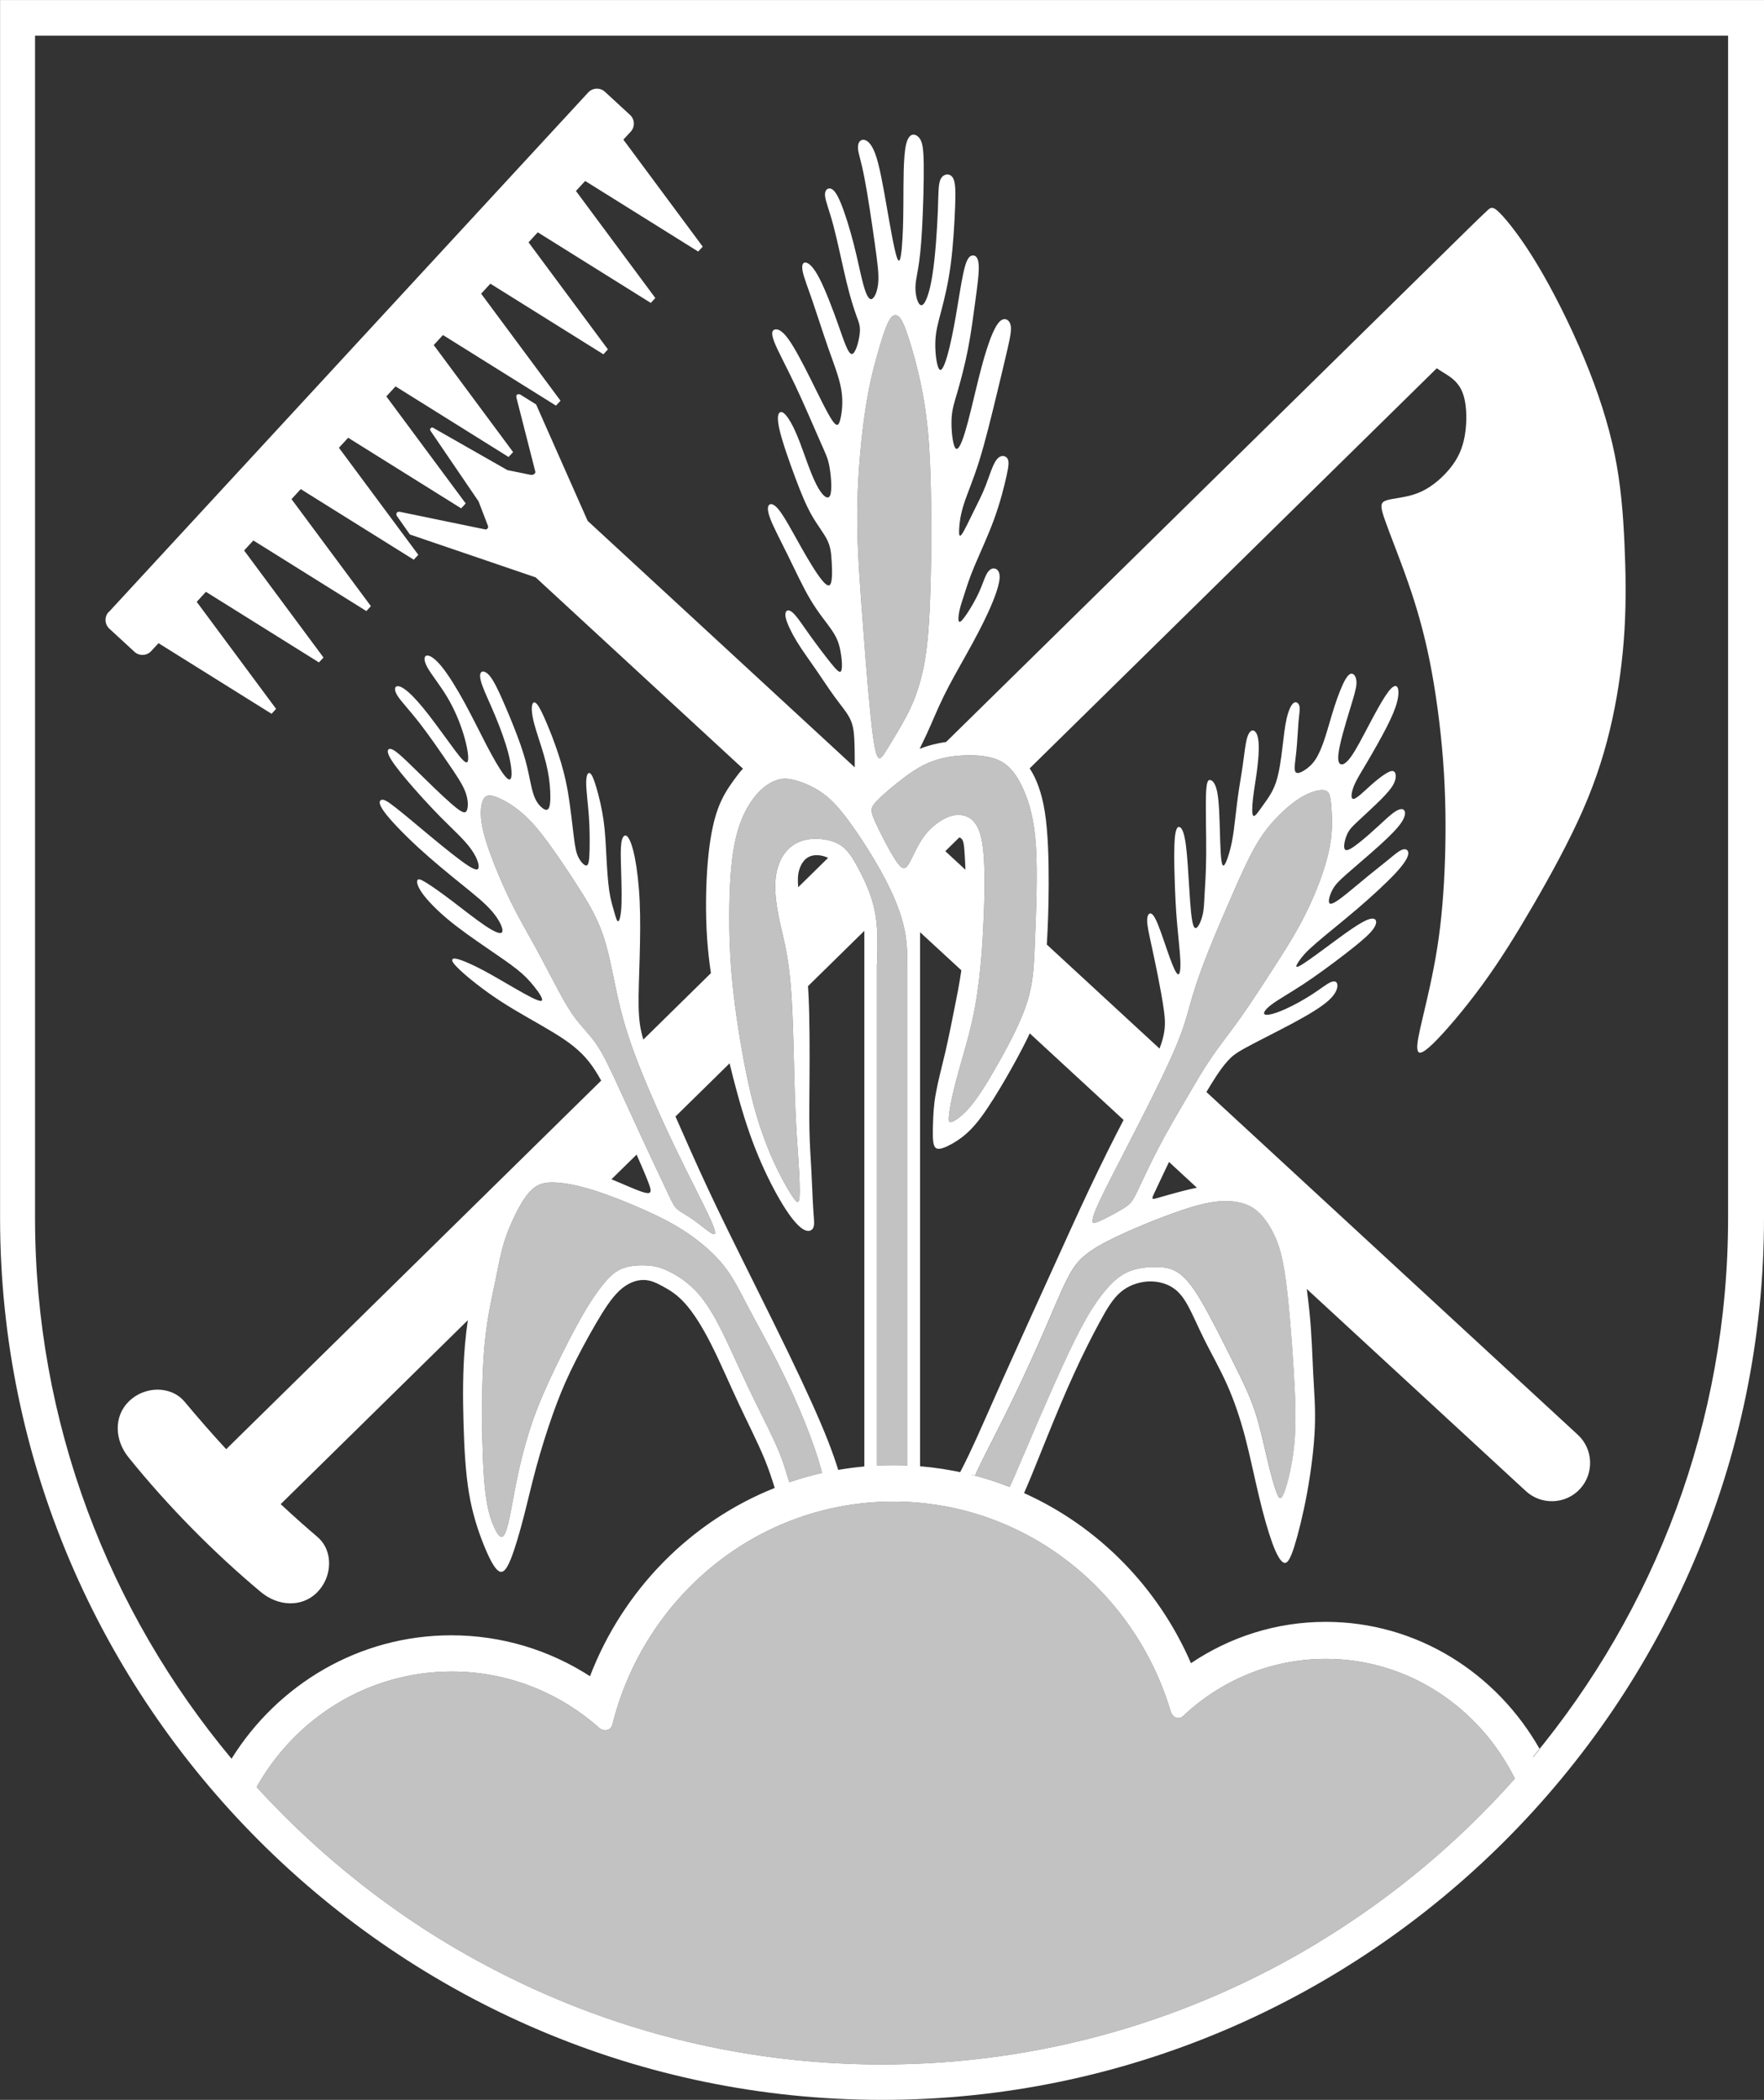
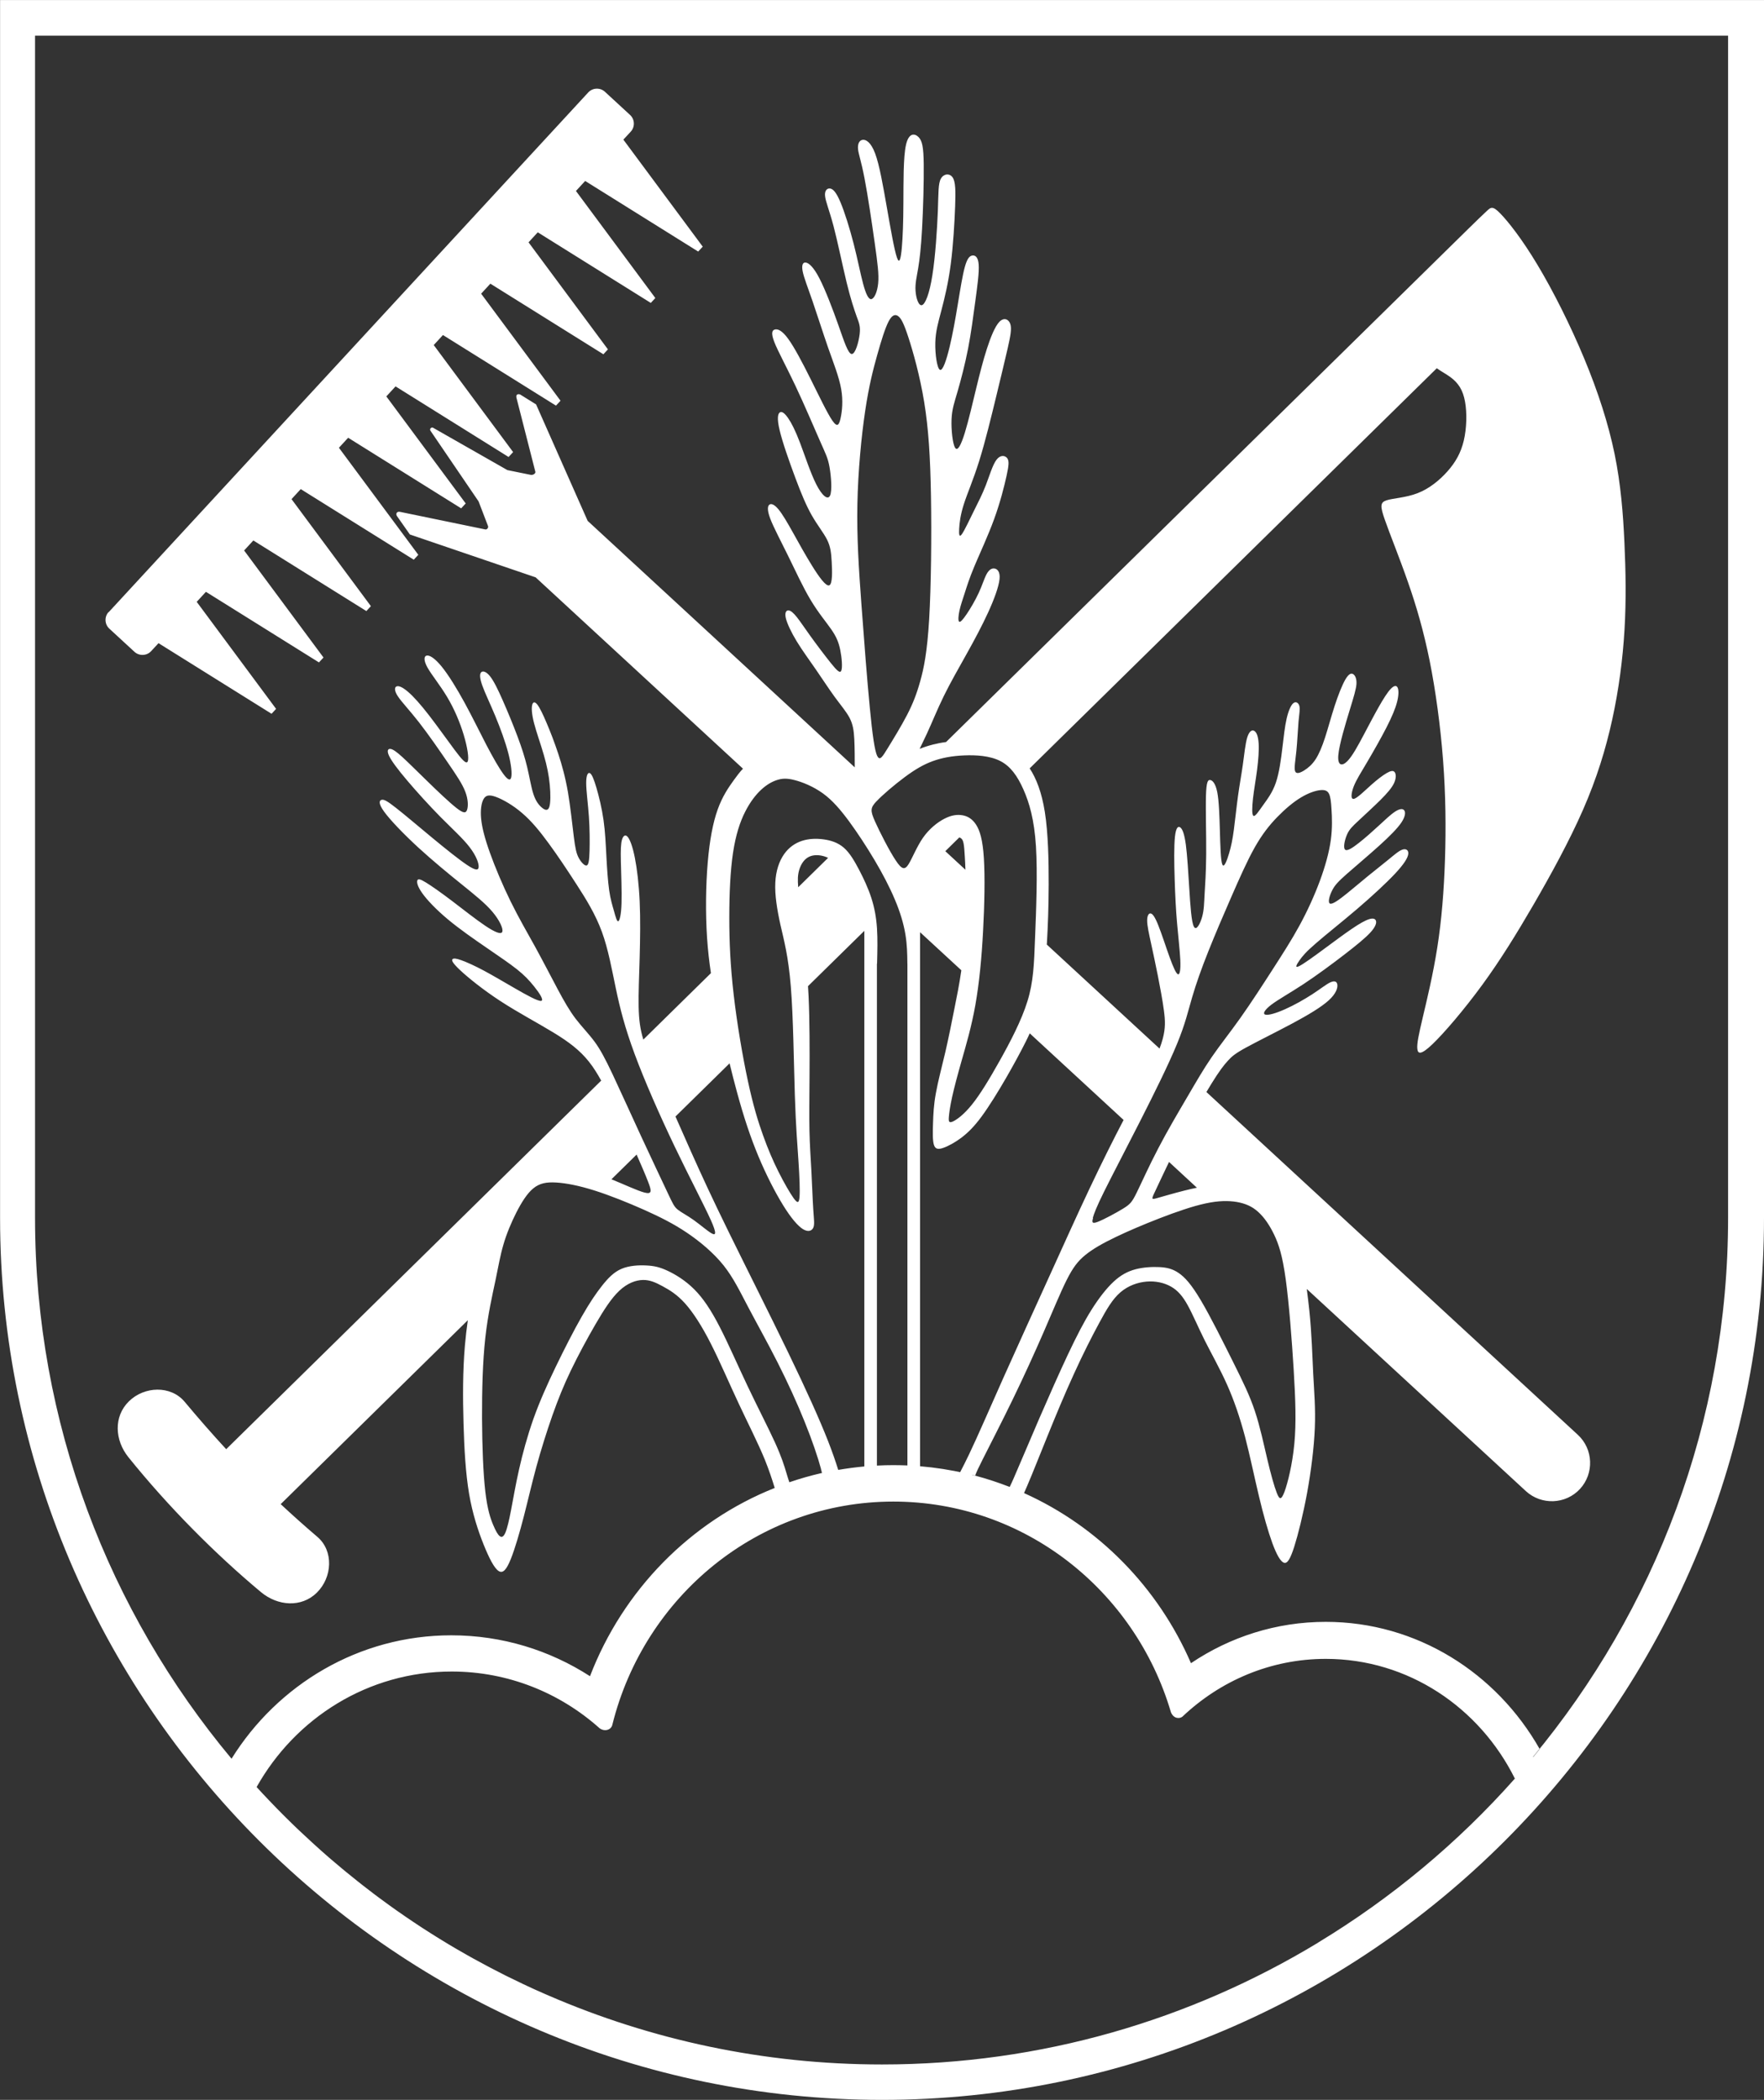
<svg xmlns="http://www.w3.org/2000/svg" xml:space="preserve" width="74.6mm" height="88.8mm" style="shape-rendering:geometricPrecision; text-rendering:geometricPrecision; image-rendering:optimizeQuality; fill-rule:evenodd; clip-rule:evenodd" viewBox="0 0 24.113 28.702">
  <rect x="0" y="0" width="24.113" height="28.702" fill="#333333" stroke="none" />
  <defs>
    <style type="text/css">
   
    .fil0 {fill:white}
    .fil1 {fill:white;fill-opacity:0.702}
   
  </style>
  </defs>
  <g id="Ebene_x0020_1">
    <path class="fil0" d="M-0 0l24.113 0 0 16.646c0,6.631 -5.425,12.056 -12.056,12.056l0 0c-6.631,0 -12.056,-5.425 -12.056,-12.056l0 -16.646zm11.991 10.333c-0.034,-0.072 -0.065,-0.28 -0.101,-0.659 -0.037,-0.379 -0.079,-0.927 -0.115,-1.416 -0.036,-0.488 -0.064,-0.916 -0.055,-1.368 0.009,-0.453 0.055,-0.93 0.107,-1.277 0.052,-0.347 0.109,-0.565 0.164,-0.761 0.055,-0.196 0.109,-0.371 0.157,-0.461 0.048,-0.091 0.091,-0.098 0.13,-0.07 0.039,0.029 0.075,0.093 0.139,0.289 0.064,0.196 0.157,0.524 0.216,0.884 0.059,0.36 0.084,0.752 0.093,1.292 0.009,0.54 0.002,1.228 -0.025,1.68 -0.027,0.453 -0.073,0.67 -0.122,0.845 -0.049,0.175 -0.101,0.309 -0.181,0.463 -0.08,0.154 -0.187,0.328 -0.26,0.447 -0.073,0.119 -0.111,0.184 -0.145,0.113zm8.717 13.976l-0.001 0.002c-0.777,0.876 -1.685,1.633 -2.691,2.242l0 0.001c-1.743,1.055 -3.783,1.664 -5.959,1.664l-6.46447e-005 0c-1.616,0 -3.158,-0.336 -4.558,-0.942l0 -0 -0.062 -0.027 -0.016 -0.007c-0.069,-0.03 -0.138,-0.061 -0.206,-0.093 -0.023,-0.011 -0.047,-0.022 -0.07,-0.033l-6.46447e-005 -3.23224e-005c-0.064,-0.03 -0.129,-0.062 -0.192,-0.093l-0.047 -0.023c-0.067,-0.034 -0.134,-0.068 -0.2,-0.103l-0.062 -0.033c-0.057,-0.031 -0.115,-0.062 -0.172,-0.093 -0.029,-0.016 -0.058,-0.032 -0.086,-0.048 -0.049,-0.028 -0.099,-0.056 -0.148,-0.085 -0.033,-0.02 -0.066,-0.039 -0.1,-0.059 -0.044,-0.027 -0.089,-0.054 -0.133,-0.081 -0.036,-0.022 -0.071,-0.044 -0.107,-0.067 -0.042,-0.026 -0.083,-0.053 -0.125,-0.08 -0.04,-0.026 -0.081,-0.053 -0.121,-0.08 -0.034,-0.023 -0.068,-0.046 -0.102,-0.069 -0.046,-0.031 -0.092,-0.063 -0.137,-0.095 -0.029,-0.021 -0.059,-0.042 -0.088,-0.063 -0.046,-0.033 -0.092,-0.067 -0.137,-0.1 -0.027,-0.02 -0.053,-0.04 -0.08,-0.06 -0.05,-0.038 -0.099,-0.076 -0.148,-0.114 -0.024,-0.018 -0.047,-0.037 -0.071,-0.056 -0.052,-0.042 -0.104,-0.083 -0.156,-0.126l-0.052 -0.043c-0.053,-0.044 -0.106,-0.089 -0.159,-0.134l-0.054 -0.047c-0.053,-0.046 -0.106,-0.093 -0.158,-0.141l-0.041 -0.037c-0.057,-0.052 -0.113,-0.104 -0.169,-0.157l-0.037 -0.035c-0.054,-0.052 -0.108,-0.104 -0.161,-0.157l-0.034 -0.034c-0.055,-0.055 -0.11,-0.111 -0.164,-0.168l-0.028 -0.029c-0.057,-0.059 -0.112,-0.119 -0.168,-0.18l-0 -0c0.53,-0.944 1.525,-1.579 2.667,-1.579 0.774,0 1.482,0.293 2.022,0.776 0.07,0.05 0.161,0.023 0.175,-0.054 0.437,-1.751 1.99,-3.045 3.84,-3.045 1.79,0 3.303,1.213 3.794,2.879 0.037,0.092 0.12,0.091 0.157,0.061 0.517,-0.49 1.205,-0.79 1.96,-0.79 1.126,0 2.102,0.665 2.585,1.637zm-9.484 -4.227c-0.043,-0.16 -0.121,-0.392 -0.225,-0.649 -0.103,-0.257 -0.232,-0.538 -0.369,-0.809 -0.137,-0.271 -0.283,-0.531 -0.4,-0.753 -0.117,-0.222 -0.204,-0.405 -0.339,-0.575 -0.135,-0.169 -0.319,-0.324 -0.503,-0.448 -0.184,-0.124 -0.37,-0.216 -0.586,-0.313 -0.216,-0.096 -0.464,-0.196 -0.676,-0.263 -0.212,-0.067 -0.388,-0.101 -0.523,-0.109 -0.135,-0.008 -0.227,0.01 -0.312,0.079 -0.085,0.069 -0.161,0.191 -0.232,0.329 -0.07,0.138 -0.135,0.293 -0.178,0.442 -0.044,0.149 -0.067,0.291 -0.109,0.491 -0.042,0.2 -0.102,0.456 -0.138,0.78 -0.036,0.324 -0.046,0.716 -0.045,1.099 0.002,0.383 0.016,0.757 0.045,1.005 0.029,0.248 0.071,0.369 0.107,0.454 0.036,0.086 0.064,0.135 0.091,0.155 0.027,0.02 0.052,0.009 0.077,-0.05 0.025,-0.059 0.05,-0.166 0.078,-0.313 0.028,-0.147 0.06,-0.335 0.108,-0.549 0.048,-0.214 0.113,-0.454 0.196,-0.69 0.084,-0.236 0.187,-0.467 0.305,-0.712 0.118,-0.244 0.249,-0.501 0.358,-0.691 0.109,-0.191 0.194,-0.315 0.276,-0.419 0.082,-0.103 0.16,-0.185 0.265,-0.23 0.105,-0.045 0.237,-0.052 0.342,-0.046 0.105,0.005 0.184,0.023 0.29,0.073 0.107,0.05 0.242,0.132 0.363,0.253 0.121,0.121 0.228,0.281 0.346,0.51 0.118,0.228 0.246,0.524 0.383,0.812 0.137,0.289 0.283,0.57 0.374,0.77 0.091,0.2 0.127,0.317 0.16,0.429 0.012,0.04 0.024,0.079 0.037,0.116 0.145,-0.05 0.294,-0.092 0.446,-0.127 -0.004,-0.017 -0.009,-0.035 -0.014,-0.054zm-1.511 -3.413c-0.09,-0.2 -0.29,-0.579 -0.493,-1.003 -0.203,-0.424 -0.41,-0.895 -0.545,-1.26 -0.135,-0.365 -0.2,-0.625 -0.256,-0.892 -0.056,-0.266 -0.104,-0.539 -0.192,-0.779 -0.088,-0.24 -0.216,-0.446 -0.346,-0.647 -0.129,-0.2 -0.259,-0.395 -0.381,-0.561 -0.122,-0.167 -0.236,-0.306 -0.363,-0.414 -0.126,-0.109 -0.265,-0.187 -0.358,-0.221 -0.093,-0.034 -0.139,-0.023 -0.169,0.03 -0.03,0.053 -0.045,0.15 -0.033,0.27 0.012,0.12 0.049,0.265 0.119,0.461 0.07,0.196 0.174,0.444 0.284,0.668 0.11,0.224 0.227,0.424 0.339,0.627 0.111,0.203 0.217,0.409 0.305,0.574 0.088,0.165 0.16,0.29 0.243,0.4 0.084,0.11 0.18,0.207 0.26,0.315 0.08,0.109 0.144,0.23 0.248,0.449 0.103,0.219 0.246,0.536 0.387,0.841 0.141,0.305 0.28,0.597 0.358,0.763 0.078,0.166 0.096,0.205 0.145,0.244 0.049,0.039 0.128,0.078 0.216,0.141 0.089,0.063 0.187,0.149 0.245,0.182 0.058,0.033 0.077,0.011 -0.013,-0.189zm2.69 -3.518c-0.001,-0.109 -0.003,-0.239 -0.027,-0.382 -0.024,-0.143 -0.07,-0.3 -0.143,-0.472 -0.072,-0.172 -0.17,-0.359 -0.28,-0.544 -0.11,-0.185 -0.231,-0.369 -0.346,-0.526 -0.116,-0.157 -0.226,-0.287 -0.357,-0.382 -0.131,-0.095 -0.282,-0.156 -0.39,-0.183 -0.108,-0.028 -0.172,-0.022 -0.24,-3.23224e-005 -0.068,0.022 -0.139,0.062 -0.214,0.131 -0.075,0.069 -0.153,0.169 -0.222,0.306 -0.069,0.137 -0.127,0.312 -0.164,0.557 -0.037,0.245 -0.051,0.56 -0.051,0.886 3.23224e-005,0.325 0.014,0.66 0.06,1.053 0.045,0.393 0.122,0.844 0.194,1.179 0.072,0.336 0.14,0.557 0.208,0.746 0.068,0.189 0.135,0.346 0.21,0.495 0.075,0.15 0.157,0.292 0.208,0.363 0.052,0.071 0.073,0.071 0.08,-0.018 0.007,-0.089 0,-0.267 -0.014,-0.483 -0.014,-0.216 -0.036,-0.469 -0.05,-0.908 -0.014,-0.439 -0.021,-1.065 -0.055,-1.485 -0.034,-0.421 -0.095,-0.636 -0.142,-0.844 -0.046,-0.208 -0.078,-0.407 -0.07,-0.573 0.007,-0.166 0.054,-0.298 0.12,-0.392 0.066,-0.094 0.151,-0.151 0.244,-0.182 0.093,-0.03 0.192,-0.034 0.292,-0.021 0.099,0.013 0.198,0.043 0.28,0.114 0.082,0.071 0.147,0.184 0.21,0.304 0.063,0.12 0.123,0.249 0.166,0.381 0.043,0.132 0.068,0.267 0.078,0.418 0.01,0.15 0.005,0.316 0.002,0.446l-0.001 0.036 -0.002 0 0 6.861c0.075,-0.004 0.15,-0.006 0.225,-0.006 0.064,0 0.128,0.002 0.192,0.004l0 -6.859 -0.001 0 -0 -0.021zm-0.423 -2.197c0.083,-0.089 0.248,-0.229 0.388,-0.333 0.14,-0.104 0.256,-0.172 0.383,-0.218 0.127,-0.046 0.264,-0.071 0.427,-0.078 0.163,-0.007 0.352,0.004 0.494,0.076 0.142,0.072 0.236,0.206 0.317,0.388 0.081,0.182 0.149,0.412 0.172,0.779 0.023,0.368 0.003,0.874 -0.012,1.244 -0.014,0.371 -0.022,0.606 -0.104,0.872 -0.082,0.266 -0.239,0.564 -0.381,0.817 -0.142,0.253 -0.268,0.461 -0.38,0.599 -0.111,0.138 -0.208,0.206 -0.259,0.229 -0.052,0.023 -0.059,0.002 -0.055,-0.057 0.004,-0.059 0.018,-0.155 0.046,-0.283 0.029,-0.128 0.071,-0.289 0.13,-0.495 0.059,-0.207 0.134,-0.46 0.187,-0.759 0.053,-0.299 0.086,-0.645 0.105,-1.008 0.02,-0.363 0.027,-0.745 0.011,-0.998 -0.016,-0.253 -0.055,-0.378 -0.107,-0.458 -0.052,-0.08 -0.116,-0.116 -0.187,-0.128 -0.071,-0.012 -0.15,-0.002 -0.245,0.047 -0.095,0.049 -0.206,0.136 -0.293,0.26 -0.086,0.124 -0.148,0.284 -0.198,0.363 -0.05,0.079 -0.09,0.076 -0.175,-0.053 -0.086,-0.129 -0.217,-0.385 -0.283,-0.532 -0.065,-0.147 -0.065,-0.185 0.018,-0.274zm2.958 5.693c0.016,-0.056 0.046,-0.141 0.156,-0.363 0.11,-0.222 0.299,-0.582 0.491,-0.96 0.192,-0.378 0.388,-0.773 0.504,-1.055 0.116,-0.281 0.151,-0.449 0.207,-0.638 0.055,-0.189 0.13,-0.399 0.223,-0.632 0.093,-0.233 0.203,-0.49 0.312,-0.739 0.109,-0.249 0.216,-0.492 0.319,-0.675 0.103,-0.183 0.203,-0.308 0.31,-0.418 0.107,-0.11 0.221,-0.206 0.325,-0.268 0.103,-0.062 0.196,-0.092 0.26,-0.099 0.064,-0.007 0.1,0.007 0.121,0.048 0.021,0.041 0.029,0.109 0.035,0.216 0.007,0.107 0.013,0.253 -0.01,0.42 -0.023,0.167 -0.075,0.354 -0.148,0.553 -0.074,0.2 -0.17,0.412 -0.279,0.612 -0.109,0.2 -0.231,0.389 -0.37,0.605 -0.139,0.216 -0.296,0.458 -0.44,0.661 -0.144,0.203 -0.276,0.367 -0.39,0.533 -0.114,0.166 -0.21,0.333 -0.333,0.543 -0.123,0.21 -0.273,0.463 -0.399,0.706 -0.127,0.242 -0.23,0.474 -0.294,0.604 -0.064,0.13 -0.089,0.159 -0.185,0.218 -0.096,0.059 -0.263,0.149 -0.346,0.181 -0.083,0.032 -0.082,0.005 -0.066,-0.051zm6.022 7.367l0 3.23224e-005c0.029,-0.035 0.058,-0.071 0.087,-0.107 -0.59,-1.041 -1.679,-1.739 -2.925,-1.739 -0.679,0 -1.312,0.208 -1.842,0.565 -0.449,-1.036 -1.266,-1.869 -2.282,-2.325 0.014,-0.032 0.029,-0.066 0.044,-0.101 0.077,-0.179 0.167,-0.411 0.277,-0.68 0.109,-0.269 0.236,-0.576 0.361,-0.848 0.124,-0.273 0.245,-0.511 0.347,-0.699 0.101,-0.188 0.182,-0.325 0.288,-0.416 0.106,-0.091 0.236,-0.137 0.359,-0.147 0.123,-0.01 0.24,0.016 0.332,0.068 0.092,0.052 0.16,0.13 0.229,0.255 0.069,0.125 0.141,0.296 0.233,0.481 0.093,0.185 0.207,0.385 0.304,0.602 0.097,0.217 0.177,0.452 0.247,0.715 0.069,0.263 0.128,0.554 0.19,0.812 0.061,0.258 0.126,0.485 0.184,0.644 0.059,0.159 0.112,0.252 0.159,0.266 0.046,0.014 0.085,-0.05 0.139,-0.217 0.053,-0.167 0.121,-0.438 0.176,-0.735 0.054,-0.297 0.095,-0.619 0.106,-0.89 0.011,-0.271 -0.009,-0.49 -0.022,-0.741 -0.013,-0.251 -0.019,-0.533 -0.053,-0.864 -0.01,-0.096 -0.022,-0.195 -0.035,-0.295l2.995 2.763c0.212,0.195 0.545,0.182 0.74,-0.03l3.23224e-005 0c0.195,-0.212 0.182,-0.545 -0.03,-0.74l-5.077 -4.685c0.024,-0.04 0.046,-0.077 0.067,-0.111 0.111,-0.18 0.172,-0.257 0.226,-0.316 0.053,-0.059 0.099,-0.099 0.251,-0.182 0.152,-0.083 0.409,-0.21 0.628,-0.327 0.219,-0.117 0.399,-0.225 0.5,-0.317 0.101,-0.092 0.123,-0.168 0.118,-0.213 -0.005,-0.045 -0.037,-0.059 -0.094,-0.034 -0.056,0.025 -0.137,0.091 -0.248,0.163 -0.111,0.072 -0.252,0.152 -0.375,0.206 -0.123,0.055 -0.229,0.085 -0.268,0.073 -0.039,-0.012 -0.01,-0.065 0.083,-0.136 0.093,-0.07 0.251,-0.158 0.436,-0.279 0.185,-0.122 0.396,-0.278 0.562,-0.406 0.166,-0.128 0.286,-0.226 0.354,-0.3 0.068,-0.074 0.085,-0.124 0.079,-0.155 -0.006,-0.032 -0.035,-0.046 -0.09,-0.03 -0.055,0.016 -0.137,0.062 -0.242,0.134 -0.105,0.071 -0.233,0.167 -0.373,0.27 -0.139,0.103 -0.29,0.213 -0.35,0.241 -0.061,0.029 -0.031,-0.024 0.008,-0.08 0.039,-0.056 0.088,-0.116 0.224,-0.233 0.135,-0.118 0.357,-0.293 0.564,-0.47 0.207,-0.177 0.399,-0.355 0.521,-0.485 0.121,-0.13 0.171,-0.212 0.178,-0.265 0.007,-0.053 -0.029,-0.078 -0.078,-0.062 -0.05,0.016 -0.114,0.073 -0.195,0.139 -0.08,0.066 -0.177,0.141 -0.275,0.221 -0.098,0.08 -0.197,0.165 -0.294,0.243 -0.097,0.078 -0.191,0.148 -0.226,0.136 -0.035,-0.012 -0.01,-0.106 0.027,-0.179 0.036,-0.073 0.085,-0.124 0.2,-0.226 0.116,-0.102 0.299,-0.256 0.444,-0.387 0.144,-0.13 0.249,-0.236 0.304,-0.318 0.054,-0.082 0.058,-0.139 0.038,-0.165 -0.02,-0.027 -0.062,-0.023 -0.123,0.016 -0.061,0.039 -0.139,0.114 -0.226,0.194 -0.087,0.08 -0.183,0.166 -0.27,0.234 -0.086,0.068 -0.163,0.119 -0.19,0.092 -0.027,-0.027 -0.005,-0.131 0.026,-0.203 0.031,-0.072 0.071,-0.111 0.154,-0.188 0.082,-0.077 0.207,-0.191 0.302,-0.285 0.094,-0.094 0.159,-0.169 0.189,-0.235 0.03,-0.066 0.027,-0.123 0.007,-0.148 -0.02,-0.025 -0.055,-0.018 -0.11,0.014 -0.055,0.032 -0.13,0.089 -0.217,0.167 -0.087,0.078 -0.187,0.178 -0.232,0.185 -0.045,0.007 -0.035,-0.08 0,-0.171 0.036,-0.091 0.097,-0.186 0.181,-0.328 0.084,-0.142 0.191,-0.33 0.267,-0.478 0.076,-0.149 0.121,-0.258 0.144,-0.347 0.023,-0.09 0.024,-0.159 0.009,-0.194 -0.015,-0.035 -0.047,-0.035 -0.093,0.012 -0.046,0.047 -0.105,0.141 -0.169,0.254 -0.064,0.113 -0.133,0.246 -0.207,0.385 -0.074,0.139 -0.152,0.285 -0.222,0.354 -0.07,0.069 -0.133,0.061 -0.121,-0.084 0.012,-0.145 0.098,-0.428 0.156,-0.618 0.058,-0.189 0.087,-0.285 0.092,-0.356 0.004,-0.071 -0.017,-0.117 -0.045,-0.134 -0.028,-0.017 -0.061,-0.004 -0.106,0.072 -0.045,0.077 -0.1,0.217 -0.148,0.365 -0.048,0.148 -0.089,0.303 -0.13,0.429 -0.041,0.126 -0.082,0.224 -0.129,0.297 -0.047,0.072 -0.101,0.118 -0.155,0.152 -0.054,0.034 -0.108,0.055 -0.125,0.013 -0.017,-0.042 0.004,-0.148 0.017,-0.28 0.013,-0.132 0.02,-0.29 0.029,-0.399 0.01,-0.109 0.023,-0.17 0.012,-0.213 -0.011,-0.043 -0.047,-0.068 -0.082,-0.04 -0.035,0.028 -0.069,0.109 -0.093,0.214 -0.024,0.105 -0.038,0.235 -0.057,0.393 -0.019,0.158 -0.043,0.344 -0.09,0.481 -0.047,0.137 -0.116,0.225 -0.175,0.308 -0.059,0.082 -0.108,0.159 -0.131,0.145 -0.023,-0.014 -0.02,-0.119 -0.006,-0.241 0.014,-0.121 0.039,-0.258 0.056,-0.392 0.017,-0.134 0.027,-0.264 0.021,-0.357 -0.006,-0.094 -0.027,-0.151 -0.058,-0.17 -0.03,-0.02 -0.069,-0.002 -0.097,0.085 -0.027,0.086 -0.042,0.242 -0.062,0.382 -0.02,0.141 -0.044,0.267 -0.065,0.42 -0.021,0.152 -0.039,0.33 -0.057,0.464 -0.018,0.134 -0.036,0.223 -0.065,0.321 -0.029,0.098 -0.069,0.205 -0.092,0.154 -0.023,-0.051 -0.028,-0.259 -0.034,-0.464 -0.006,-0.205 -0.012,-0.406 -0.036,-0.527 -0.024,-0.12 -0.065,-0.16 -0.096,-0.165 -0.031,-0.005 -0.053,0.023 -0.058,0.214 -0.006,0.191 0.005,0.543 0.003,0.802 -0.002,0.258 -0.015,0.422 -0.022,0.547 -0.007,0.125 -0.007,0.21 -0.033,0.305 -0.026,0.095 -0.079,0.199 -0.113,0.137 -0.034,-0.062 -0.049,-0.291 -0.063,-0.519 -0.014,-0.228 -0.028,-0.455 -0.047,-0.601 -0.02,-0.146 -0.045,-0.211 -0.074,-0.235 -0.029,-0.024 -0.061,-0.006 -0.075,0.123 -0.014,0.128 -0.011,0.367 -0.004,0.584 0.007,0.217 0.016,0.413 0.033,0.602 0.016,0.189 0.038,0.371 0.044,0.499 0.006,0.128 -0.005,0.203 -0.03,0.198 -0.025,-0.005 -0.064,-0.091 -0.114,-0.228 -0.05,-0.137 -0.11,-0.326 -0.157,-0.442 -0.046,-0.116 -0.078,-0.159 -0.105,-0.162 -0.027,-0.004 -0.048,0.032 -0.047,0.102 0.001,0.07 0.025,0.176 0.053,0.306 0.028,0.13 0.062,0.285 0.094,0.448 0.032,0.163 0.064,0.334 0.082,0.471 0.018,0.137 0.023,0.239 -0.016,0.386 -0.011,0.042 -0.026,0.087 -0.044,0.134l-1.541 -1.422 0.002 -0.026c0.013,-0.229 0.023,-0.478 0.024,-0.796 0.001,-0.317 -0.007,-0.702 -0.053,-0.992 -0.043,-0.27 -0.118,-0.459 -0.207,-0.594l5.565 -5.469c0.062,0.044 0.128,0.079 0.182,0.118 0.116,0.084 0.176,0.183 0.204,0.338 0.028,0.155 0.023,0.364 -0.017,0.533 -0.04,0.169 -0.114,0.297 -0.222,0.419 -0.108,0.122 -0.251,0.239 -0.411,0.3 -0.159,0.062 -0.335,0.068 -0.423,0.097 -0.088,0.029 -0.089,0.079 -0.022,0.269 0.066,0.19 0.2,0.518 0.315,0.849 0.116,0.331 0.213,0.665 0.296,1.073 0.082,0.409 0.148,0.893 0.184,1.364 0.036,0.471 0.04,0.927 0.026,1.355 -0.014,0.428 -0.046,0.828 -0.105,1.202 -0.059,0.374 -0.143,0.721 -0.199,0.957 -0.055,0.235 -0.082,0.359 -0.074,0.429 0.007,0.07 0.049,0.087 0.207,-0.064 0.158,-0.151 0.433,-0.472 0.68,-0.81 0.247,-0.338 0.467,-0.694 0.703,-1.1 0.235,-0.406 0.486,-0.863 0.674,-1.292 0.188,-0.429 0.312,-0.831 0.401,-1.239 0.089,-0.407 0.143,-0.82 0.167,-1.223 0.024,-0.403 0.017,-0.796 -0.001,-1.192 -0.018,-0.395 -0.049,-0.793 -0.134,-1.21 -0.086,-0.417 -0.227,-0.853 -0.416,-1.307 -0.189,-0.455 -0.427,-0.928 -0.64,-1.282 -0.212,-0.354 -0.4,-0.59 -0.505,-0.698 -0.105,-0.108 -0.129,-0.09 -0.188,-0.034 -0.054,0.05 -0.138,0.131 -0.251,0.242l-0 -0 -7.139 7.015c-0.062,0.008 -0.122,0.02 -0.178,0.034 -0.067,0.017 -0.128,0.037 -0.183,0.059 0.031,-0.067 0.065,-0.133 0.101,-0.212 0.065,-0.14 0.137,-0.321 0.229,-0.509 0.092,-0.188 0.204,-0.382 0.312,-0.576 0.108,-0.193 0.211,-0.386 0.294,-0.567 0.083,-0.181 0.145,-0.351 0.156,-0.455 0.011,-0.103 -0.031,-0.14 -0.069,-0.146 -0.039,-0.006 -0.076,0.018 -0.108,0.077 -0.032,0.059 -0.059,0.152 -0.107,0.255 -0.048,0.104 -0.115,0.218 -0.167,0.294 -0.052,0.076 -0.087,0.115 -0.102,0.1 -0.015,-0.015 -0.01,-0.082 0.006,-0.154 0.016,-0.072 0.043,-0.149 0.072,-0.239 0.029,-0.09 0.06,-0.193 0.132,-0.365 0.072,-0.172 0.185,-0.412 0.269,-0.643 0.084,-0.23 0.139,-0.451 0.17,-0.592 0.031,-0.141 0.037,-0.203 0.009,-0.241 -0.028,-0.037 -0.092,-0.05 -0.146,0.021 -0.054,0.07 -0.098,0.224 -0.147,0.35 -0.049,0.126 -0.101,0.226 -0.162,0.349 -0.06,0.123 -0.129,0.268 -0.165,0.319 -0.036,0.05 -0.041,0.005 -0.037,-0.073 0.004,-0.078 0.017,-0.19 0.064,-0.337 0.047,-0.147 0.128,-0.329 0.21,-0.591 0.082,-0.262 0.165,-0.603 0.233,-0.884 0.068,-0.281 0.121,-0.502 0.158,-0.663 0.036,-0.161 0.056,-0.261 0.034,-0.326 -0.022,-0.064 -0.085,-0.093 -0.147,-0.031 -0.062,0.062 -0.123,0.216 -0.174,0.374 -0.051,0.159 -0.093,0.323 -0.143,0.529 -0.049,0.205 -0.107,0.451 -0.158,0.618 -0.052,0.167 -0.098,0.256 -0.132,0.203 -0.034,-0.053 -0.055,-0.247 -0.049,-0.389 0.006,-0.142 0.039,-0.231 0.083,-0.383 0.044,-0.152 0.101,-0.367 0.143,-0.584 0.042,-0.217 0.07,-0.435 0.098,-0.641 0.028,-0.206 0.055,-0.4 0.047,-0.508 -0.008,-0.108 -0.051,-0.129 -0.088,-0.123 -0.037,0.006 -0.069,0.04 -0.101,0.155 -0.032,0.114 -0.063,0.31 -0.096,0.509 -0.033,0.2 -0.069,0.404 -0.112,0.584 -0.043,0.179 -0.094,0.334 -0.133,0.314 -0.039,-0.02 -0.067,-0.214 -0.063,-0.371 0.004,-0.157 0.04,-0.276 0.083,-0.44 0.043,-0.164 0.094,-0.371 0.128,-0.631 0.034,-0.26 0.052,-0.571 0.06,-0.789 0.008,-0.218 0.006,-0.342 -0.035,-0.4 -0.041,-0.058 -0.121,-0.05 -0.159,0.017 -0.038,0.067 -0.033,0.192 -0.042,0.442 -0.01,0.249 -0.034,0.623 -0.075,0.879 -0.04,0.256 -0.097,0.395 -0.142,0.409 -0.046,0.014 -0.082,-0.096 -0.088,-0.196 -0.007,-0.1 0.016,-0.189 0.036,-0.309 0.02,-0.12 0.038,-0.271 0.053,-0.538 0.015,-0.267 0.026,-0.65 0.023,-0.884 -0.003,-0.234 -0.021,-0.32 -0.071,-0.37 -0.05,-0.05 -0.132,-0.065 -0.171,0.103 -0.039,0.169 -0.034,0.522 -0.036,0.794 -0.001,0.273 -0.009,0.465 -0.021,0.61 -0.013,0.145 -0.032,0.242 -0.067,0.141 -0.036,-0.101 -0.088,-0.401 -0.139,-0.691 -0.051,-0.291 -0.1,-0.573 -0.159,-0.732 -0.059,-0.159 -0.129,-0.195 -0.174,-0.187 -0.045,0.008 -0.067,0.058 -0.06,0.128 0.007,0.069 0.042,0.157 0.088,0.395 0.046,0.237 0.103,0.624 0.141,0.894 0.038,0.27 0.058,0.423 0.046,0.544 -0.012,0.121 -0.054,0.21 -0.094,0.216 -0.039,0.005 -0.075,-0.073 -0.112,-0.211 -0.037,-0.138 -0.075,-0.336 -0.129,-0.546 -0.054,-0.211 -0.124,-0.434 -0.181,-0.569 -0.057,-0.135 -0.1,-0.18 -0.141,-0.186 -0.04,-0.006 -0.077,0.027 -0.069,0.102 0.007,0.075 0.058,0.193 0.116,0.412 0.058,0.22 0.123,0.541 0.179,0.771 0.056,0.23 0.103,0.368 0.136,0.461 0.034,0.092 0.055,0.138 0.042,0.245 -0.013,0.107 -0.059,0.274 -0.109,0.271 -0.05,-0.003 -0.105,-0.177 -0.182,-0.395 -0.077,-0.218 -0.177,-0.48 -0.258,-0.637 -0.081,-0.158 -0.145,-0.211 -0.186,-0.218 -0.041,-0.007 -0.061,0.033 -0.044,0.12 0.017,0.086 0.07,0.219 0.134,0.405 0.064,0.186 0.14,0.426 0.214,0.639 0.075,0.213 0.149,0.399 0.178,0.563 0.029,0.163 0.013,0.304 -0.007,0.397 -0.02,0.093 -0.043,0.137 -0.112,0.038 -0.069,-0.099 -0.185,-0.343 -0.298,-0.569 -0.113,-0.227 -0.224,-0.437 -0.308,-0.552 -0.084,-0.115 -0.142,-0.135 -0.18,-0.126 -0.038,0.009 -0.057,0.046 -0.009,0.17 0.048,0.124 0.163,0.333 0.287,0.595 0.124,0.261 0.256,0.575 0.337,0.757 0.08,0.182 0.109,0.233 0.131,0.358 0.022,0.125 0.038,0.325 0.007,0.391 -0.032,0.066 -0.111,-0.002 -0.189,-0.156 -0.078,-0.154 -0.156,-0.395 -0.221,-0.566 -0.065,-0.171 -0.118,-0.273 -0.163,-0.338 -0.045,-0.065 -0.084,-0.095 -0.111,-0.079 -0.028,0.016 -0.045,0.078 -0.005,0.244 0.039,0.167 0.135,0.438 0.216,0.655 0.081,0.217 0.149,0.379 0.225,0.512 0.076,0.133 0.161,0.237 0.208,0.331 0.047,0.094 0.056,0.178 0.063,0.305 0.007,0.127 0.012,0.298 -0.033,0.318 -0.045,0.019 -0.14,-0.114 -0.234,-0.265 -0.094,-0.151 -0.187,-0.32 -0.265,-0.46 -0.078,-0.14 -0.143,-0.25 -0.196,-0.314 -0.053,-0.064 -0.096,-0.082 -0.122,-0.065 -0.026,0.017 -0.036,0.07 0.009,0.19 0.045,0.12 0.145,0.307 0.246,0.513 0.101,0.205 0.203,0.429 0.308,0.603 0.104,0.174 0.211,0.299 0.281,0.4 0.07,0.101 0.102,0.178 0.123,0.283 0.021,0.105 0.032,0.238 0.014,0.281 -0.018,0.043 -0.063,-0.005 -0.144,-0.105 -0.08,-0.1 -0.195,-0.252 -0.279,-0.369 -0.084,-0.117 -0.139,-0.2 -0.185,-0.258 -0.046,-0.057 -0.083,-0.09 -0.114,-0.091 -0.03,-0.002 -0.053,0.027 -0.037,0.102 0.017,0.075 0.074,0.196 0.15,0.321 0.076,0.125 0.171,0.253 0.261,0.384 0.09,0.13 0.176,0.263 0.257,0.374 0.081,0.111 0.158,0.2 0.204,0.287 0.045,0.087 0.059,0.171 0.065,0.295 0.006,0.118 0.006,0.273 0.006,0.382l-3.651 -3.369 -0.705 -1.592 -0.217 -0.135c-0.027,-0.011 -0.063,-0.005 -0.051,0.045l0.256 1.003c0.014,0.03 -0.029,0.056 -0.061,0.05l-0.319 -0.065 -1.018 -0.58c-0.018,-0.01 -0.05,0.014 -0.035,0.04l0.659 0.968 0.128 0.334c0.012,0.024 -0.015,0.058 -0.041,0.048l-1.159 -0.239c-0.044,-0.01 -0.065,0.024 -0.044,0.057l0.177 0.252 1.719 0.586 2.834 2.615c-0.044,0.046 -0.082,0.097 -0.124,0.155 -0.072,0.1 -0.156,0.22 -0.221,0.401 -0.065,0.18 -0.111,0.421 -0.137,0.73 -0.026,0.309 -0.031,0.687 -0.009,1.023 0.011,0.168 0.029,0.326 0.053,0.486l-0.924 0.908c-0.044,-0.145 -0.06,-0.27 -0.064,-0.448 -0.004,-0.183 0.007,-0.422 0.014,-0.677 0.007,-0.255 0.011,-0.526 0,-0.764 -0.011,-0.239 -0.036,-0.445 -0.066,-0.597 -0.03,-0.151 -0.066,-0.248 -0.098,-0.285 -0.032,-0.037 -0.061,-0.016 -0.077,0.037 -0.016,0.053 -0.02,0.139 -0.016,0.303 0.004,0.164 0.014,0.406 0.009,0.567 -0.005,0.161 -0.026,0.241 -0.045,0.247 -0.019,0.005 -0.037,-0.064 -0.058,-0.14 -0.022,-0.076 -0.048,-0.158 -0.066,-0.284 -0.018,-0.127 -0.029,-0.298 -0.038,-0.465 -0.009,-0.167 -0.016,-0.331 -0.039,-0.494 -0.023,-0.162 -0.062,-0.322 -0.096,-0.438 -0.034,-0.116 -0.062,-0.187 -0.089,-0.203 -0.027,-0.016 -0.052,0.023 -0.052,0.132 0,0.109 0.025,0.287 0.037,0.461 0.012,0.175 0.012,0.346 0.009,0.467 -0.004,0.121 -0.011,0.192 -0.039,0.201 -0.028,0.009 -0.078,-0.045 -0.11,-0.105 -0.032,-0.061 -0.046,-0.128 -0.066,-0.285 -0.02,-0.157 -0.045,-0.403 -0.08,-0.609 -0.036,-0.207 -0.082,-0.374 -0.134,-0.531 -0.052,-0.157 -0.109,-0.303 -0.159,-0.42 -0.05,-0.118 -0.093,-0.207 -0.126,-0.249 -0.034,-0.043 -0.059,-0.039 -0.07,0.004 -0.011,0.043 -0.007,0.125 0.025,0.249 0.032,0.125 0.093,0.292 0.135,0.44 0.043,0.148 0.068,0.276 0.08,0.403 0.012,0.126 0.012,0.251 -0.007,0.306 -0.02,0.055 -0.059,0.041 -0.1,0.007 -0.041,-0.034 -0.084,-0.087 -0.116,-0.184 -0.032,-0.096 -0.053,-0.235 -0.086,-0.371 -0.032,-0.135 -0.075,-0.267 -0.134,-0.424 -0.059,-0.157 -0.134,-0.339 -0.2,-0.488 -0.066,-0.15 -0.123,-0.267 -0.175,-0.331 -0.052,-0.064 -0.098,-0.075 -0.12,-0.052 -0.022,0.023 -0.02,0.08 0.016,0.181 0.036,0.101 0.106,0.245 0.176,0.413 0.07,0.168 0.14,0.359 0.18,0.514 0.04,0.156 0.052,0.277 0.039,0.328 -0.012,0.051 -0.048,0.034 -0.107,-0.046 -0.059,-0.08 -0.141,-0.223 -0.232,-0.397 -0.091,-0.175 -0.191,-0.381 -0.298,-0.577 -0.107,-0.196 -0.221,-0.381 -0.314,-0.495 -0.093,-0.114 -0.164,-0.157 -0.203,-0.15 -0.039,0.007 -0.046,0.064 0.009,0.163 0.055,0.099 0.172,0.24 0.269,0.403 0.098,0.163 0.176,0.349 0.227,0.519 0.051,0.169 0.074,0.322 0.054,0.363 -0.019,0.042 -0.081,-0.028 -0.179,-0.159 -0.098,-0.131 -0.234,-0.323 -0.35,-0.473 -0.116,-0.15 -0.212,-0.257 -0.287,-0.321 -0.075,-0.064 -0.128,-0.086 -0.157,-0.073 -0.028,0.012 -0.032,0.059 0.02,0.137 0.052,0.078 0.159,0.189 0.287,0.353 0.128,0.164 0.278,0.381 0.394,0.551 0.116,0.169 0.198,0.29 0.239,0.397 0.041,0.107 0.041,0.2 0.025,0.248 -0.016,0.048 -0.048,0.052 -0.146,-0.025 -0.098,-0.077 -0.262,-0.233 -0.401,-0.369 -0.139,-0.135 -0.253,-0.249 -0.335,-0.324 -0.082,-0.075 -0.132,-0.11 -0.166,-0.114 -0.034,-0.004 -0.052,0.025 -0.018,0.096 0.034,0.071 0.119,0.185 0.248,0.337 0.128,0.151 0.299,0.34 0.458,0.501 0.159,0.16 0.305,0.292 0.395,0.41 0.091,0.118 0.127,0.221 0.123,0.271 -0.004,0.05 -0.046,0.046 -0.159,-0.029 -0.112,-0.075 -0.294,-0.221 -0.479,-0.374 -0.185,-0.153 -0.374,-0.314 -0.492,-0.406 -0.118,-0.093 -0.164,-0.118 -0.196,-0.11 -0.032,0.007 -0.05,0.046 0.034,0.162 0.084,0.116 0.269,0.308 0.469,0.492 0.2,0.183 0.413,0.358 0.592,0.502 0.178,0.144 0.321,0.258 0.419,0.374 0.098,0.116 0.151,0.233 0.135,0.274 -0.016,0.041 -0.102,0.005 -0.232,-0.082 -0.13,-0.087 -0.305,-0.226 -0.455,-0.34 -0.15,-0.114 -0.277,-0.203 -0.355,-0.251 -0.078,-0.048 -0.109,-0.055 -0.119,-0.03 -0.01,0.025 0.001,0.082 0.067,0.175 0.066,0.093 0.187,0.221 0.347,0.355 0.16,0.134 0.36,0.273 0.531,0.39 0.171,0.118 0.314,0.214 0.417,0.296 0.103,0.082 0.167,0.15 0.235,0.235 0.068,0.085 0.139,0.189 0.095,0.196 -0.044,0.007 -0.203,-0.082 -0.356,-0.17 -0.153,-0.088 -0.299,-0.175 -0.426,-0.243 -0.127,-0.068 -0.235,-0.116 -0.307,-0.142 -0.072,-0.026 -0.107,-0.029 -0.122,-0.015 -0.014,0.014 -0.007,0.046 0.1,0.147 0.107,0.101 0.315,0.27 0.556,0.427 0.241,0.157 0.514,0.301 0.725,0.43 0.212,0.129 0.361,0.243 0.484,0.398 0.062,0.078 0.116,0.165 0.167,0.258l-5.126 5.038c-0.191,-0.207 -0.379,-0.422 -0.567,-0.647 -0.19,-0.228 -0.552,-0.215 -0.763,-0.007 -0.212,0.208 -0.193,0.532 -0.007,0.763 0.547,0.679 1.185,1.321 1.813,1.845 0.228,0.19 0.552,0.215 0.763,0.007 0.212,-0.208 0.233,-0.571 0.007,-0.763 -0.17,-0.145 -0.337,-0.294 -0.501,-0.447l2.558 -2.514c-0.016,0.113 -0.03,0.229 -0.04,0.347 -0.03,0.347 -0.029,0.713 -0.019,1.062 0.01,0.349 0.029,0.682 0.076,0.962 0.048,0.28 0.124,0.508 0.198,0.693 0.074,0.184 0.145,0.325 0.206,0.364 0.061,0.039 0.11,-0.023 0.167,-0.165 0.057,-0.142 0.121,-0.363 0.178,-0.583 0.057,-0.221 0.107,-0.442 0.171,-0.677 0.064,-0.235 0.143,-0.485 0.219,-0.702 0.077,-0.217 0.151,-0.403 0.251,-0.611 0.1,-0.208 0.225,-0.44 0.339,-0.636 0.114,-0.196 0.217,-0.356 0.326,-0.458 0.109,-0.102 0.223,-0.144 0.321,-0.146 0.098,-0.002 0.18,0.037 0.272,0.087 0.092,0.05 0.193,0.11 0.304,0.233 0.11,0.123 0.23,0.308 0.353,0.551 0.124,0.243 0.252,0.545 0.382,0.821 0.129,0.276 0.259,0.528 0.355,0.762 0.056,0.138 0.1,0.27 0.136,0.389l0.002 -0.001c-1.154,0.459 -2.075,1.397 -2.527,2.574 -0.549,-0.354 -1.199,-0.559 -1.896,-0.559 -1.263,0 -2.373,0.673 -3.004,1.687 -1.675,-2.008 -2.686,-4.588 -2.686,-7.391l0 -16.161 23.143 0 0 16.161c0,2.793 -1.004,5.363 -2.668,7.368zm-12.601 -7.895c0.177,0.072 0.357,0.157 0.45,0.181 0.109,0.029 0.098,-0.025 0.048,-0.153 -0.036,-0.093 -0.093,-0.226 -0.155,-0.366l-0.344 0.338zm0.874 -0.859c0.069,0.157 0.142,0.321 0.213,0.481 0.145,0.324 0.284,0.627 0.516,1.1 0.232,0.473 0.556,1.116 0.808,1.637 0.252,0.521 0.432,0.92 0.55,1.221 0.059,0.152 0.103,0.278 0.138,0.392 0.118,-0.02 0.237,-0.036 0.357,-0.047l0 -7.321 -0.77 0.756c0.003,0.043 0.005,0.089 0.008,0.137 0.015,0.322 0.015,0.75 0.013,1.08 -0.002,0.33 -0.005,0.561 -0.001,0.759 0.004,0.197 0.016,0.361 0.026,0.546 0.01,0.185 0.017,0.393 0.026,0.53 0.009,0.137 0.02,0.204 0.001,0.248 -0.019,0.044 -0.069,0.065 -0.141,0.022 -0.071,-0.044 -0.164,-0.152 -0.272,-0.327 -0.108,-0.175 -0.232,-0.415 -0.339,-0.672 -0.107,-0.257 -0.198,-0.529 -0.292,-0.875 -0.034,-0.124 -0.068,-0.257 -0.101,-0.393l-0.74 0.727zm3.343 4.781c0.211,0.018 0.419,0.05 0.621,0.097 -0.024,-0.005 -0.048,-0.011 -0.072,-0.016 0.037,-0.071 0.078,-0.152 0.122,-0.244 0.124,-0.26 0.277,-0.616 0.468,-1.044 0.191,-0.428 0.419,-0.926 0.622,-1.374 0.203,-0.447 0.381,-0.843 0.555,-1.211 0.17,-0.36 0.337,-0.693 0.467,-0.941l-1.283 -1.184c-0.015,0.034 -0.033,0.07 -0.052,0.109 -0.068,0.136 -0.162,0.311 -0.27,0.498 -0.108,0.187 -0.23,0.385 -0.334,0.527 -0.104,0.142 -0.191,0.226 -0.279,0.293 -0.089,0.066 -0.179,0.115 -0.246,0.138 -0.066,0.023 -0.108,0.021 -0.128,-0.038 -0.02,-0.06 -0.017,-0.177 -0.013,-0.299 0.004,-0.122 0.009,-0.249 0.039,-0.411 0.029,-0.162 0.082,-0.36 0.129,-0.56 0.046,-0.2 0.086,-0.401 0.123,-0.588 0.035,-0.174 0.068,-0.336 0.096,-0.531l-0.564 -0.52 0 7.3zm3.404 -4.159c-0.073,0.151 -0.134,0.283 -0.174,0.367 -0.067,0.141 -0.074,0.149 -3.23224e-005,0.13 0.074,-0.02 0.229,-0.067 0.381,-0.105 0.058,-0.015 0.116,-0.028 0.174,-0.04l-0.381 -0.352zm-11.642 5.884l0 0zm8.859 -9.878l-0.275 -0.254 0.191 -0.188c0.009,0.003 0.017,0.007 0.024,0.012 0.034,0.025 0.042,0.08 0.052,0.257 0.003,0.049 0.006,0.108 0.008,0.173zm-1.878 -0.162l-0.408 0.401c-0.004,-0.051 -0.006,-0.094 -0.004,-0.134 0.005,-0.083 0.03,-0.154 0.066,-0.206 0.036,-0.052 0.084,-0.085 0.147,-0.095 0.062,-0.01 0.137,0.003 0.199,0.033zm-9.837 -3.355l6.559 -7.108c0.06,-0.065 0.163,-0.069 0.228,-0.009l0.344 0.317c0.065,0.06 0.069,0.163 0.009,0.228l-0.101 0.109 1.085 1.463 -0.062 0.067 -1.545 -0.965 -0.126 0.137 1.085 1.463 -0.062 0.067 -1.545 -0.965 -0.126 0.137 1.085 1.463 -0.062 0.067 -1.545 -0.965 -0.126 0.137 1.085 1.463 -0.062 0.067 -1.545 -0.965 -0.126 0.137 1.085 1.463 -0.062 0.067 -1.545 -0.965 -0.126 0.137 1.085 1.463 -0.062 0.067 -1.545 -0.965 -0.126 0.137 1.085 1.463 -0.062 0.067 -1.545 -0.965 -0.126 0.137 1.085 1.463 -0.062 0.067 -1.545 -0.965 -0.126 0.137 1.085 1.463 -0.062 0.067 -1.545 -0.965 -0.126 0.137 1.085 1.463 -0.062 0.067 -1.545 -0.965 -0.101 0.109c-0.06,0.065 -0.163,0.069 -0.228,0.009l-0.344 -0.317c-0.065,-0.06 -0.069,-0.163 -0.009,-0.228zm0.287 10.78l0 0zm9.478 0.983l0.046 -0.01c-0.015,0.003 -0.031,0.007 -0.046,0.01zm1.961 0.007c0.022,0.005 0.044,0.011 0.067,0.016 -0.022,-0.006 -0.044,-0.011 -0.067,-0.016zm0.08 0.019l0.041 0.011c0.019,-0.052 0.052,-0.121 0.103,-0.222 0.096,-0.192 0.257,-0.502 0.41,-0.818 0.153,-0.315 0.299,-0.636 0.424,-0.923 0.125,-0.287 0.228,-0.54 0.314,-0.711 0.086,-0.171 0.153,-0.26 0.257,-0.344 0.103,-0.084 0.242,-0.162 0.417,-0.246 0.175,-0.084 0.385,-0.173 0.602,-0.257 0.217,-0.084 0.442,-0.162 0.622,-0.201 0.18,-0.039 0.315,-0.039 0.429,-0.02 0.114,0.02 0.207,0.059 0.29,0.134 0.084,0.075 0.159,0.185 0.221,0.315 0.062,0.13 0.112,0.28 0.157,0.606 0.045,0.326 0.084,0.828 0.109,1.238 0.025,0.41 0.036,0.727 0.009,1.012 -0.027,0.285 -0.091,0.538 -0.135,0.657 -0.045,0.119 -0.07,0.105 -0.105,0.014 -0.036,-0.091 -0.082,-0.258 -0.13,-0.461 -0.048,-0.203 -0.098,-0.442 -0.169,-0.656 -0.071,-0.214 -0.164,-0.403 -0.298,-0.672 -0.134,-0.269 -0.308,-0.618 -0.44,-0.841 -0.132,-0.223 -0.221,-0.319 -0.305,-0.376 -0.084,-0.057 -0.162,-0.075 -0.262,-0.08 -0.1,-0.005 -0.221,0.002 -0.328,0.03 -0.107,0.029 -0.2,0.078 -0.298,0.169 -0.098,0.091 -0.201,0.223 -0.303,0.385 -0.102,0.162 -0.201,0.355 -0.321,0.608 -0.119,0.253 -0.258,0.567 -0.394,0.88 -0.135,0.314 -0.267,0.627 -0.347,0.811 -0.022,0.05 -0.04,0.09 -0.056,0.122 -0.154,-0.06 -0.312,-0.112 -0.473,-0.155l3.23224e-005 -9.69671e-005 -0.041 -0.011z" />
-     <path class="fil1" d="M11.991 10.333c-0.034,-0.072 -0.065,-0.28 -0.101,-0.659 -0.037,-0.379 -0.079,-0.927 -0.115,-1.416 -0.036,-0.488 -0.064,-0.916 -0.055,-1.368 0.009,-0.453 0.055,-0.93 0.107,-1.277 0.052,-0.347 0.109,-0.565 0.164,-0.761 0.055,-0.196 0.109,-0.371 0.157,-0.461 0.048,-0.091 0.091,-0.098 0.13,-0.07 0.039,0.029 0.075,0.093 0.139,0.289 0.064,0.196 0.157,0.524 0.216,0.884 0.059,0.36 0.084,0.752 0.093,1.292 0.009,0.54 0.002,1.228 -0.025,1.68 -0.027,0.453 -0.073,0.67 -0.122,0.845 -0.049,0.175 -0.101,0.309 -0.181,0.463 -0.08,0.154 -0.187,0.328 -0.26,0.447 -0.073,0.119 -0.111,0.184 -0.145,0.113zm8.717 13.976l-0.001 0.002c-0.777,0.876 -1.685,1.633 -2.691,2.242l0 0.001c-1.743,1.055 -3.783,1.664 -5.959,1.664l-6.46447e-005 0c-1.616,0 -3.158,-0.336 -4.558,-0.942l0 -0 -0.062 -0.027 -0.016 -0.007c-0.069,-0.03 -0.138,-0.061 -0.206,-0.093 -0.023,-0.011 -0.047,-0.022 -0.07,-0.033l-6.46447e-005 -3.23224e-005c-0.064,-0.03 -0.129,-0.062 -0.192,-0.093l-0.047 -0.023c-0.067,-0.034 -0.134,-0.068 -0.2,-0.103l-0.062 -0.033c-0.057,-0.031 -0.115,-0.062 -0.172,-0.093 -0.029,-0.016 -0.058,-0.032 -0.086,-0.048 -0.049,-0.028 -0.099,-0.056 -0.148,-0.085 -0.033,-0.02 -0.066,-0.039 -0.1,-0.059 -0.044,-0.027 -0.089,-0.054 -0.133,-0.081 -0.036,-0.022 -0.071,-0.044 -0.107,-0.067 -0.042,-0.026 -0.083,-0.053 -0.125,-0.08 -0.04,-0.026 -0.081,-0.053 -0.121,-0.08 -0.034,-0.023 -0.068,-0.046 -0.102,-0.069 -0.046,-0.031 -0.092,-0.063 -0.137,-0.095 -0.029,-0.021 -0.059,-0.042 -0.088,-0.063 -0.046,-0.033 -0.092,-0.067 -0.137,-0.1 -0.027,-0.02 -0.053,-0.04 -0.08,-0.06 -0.05,-0.038 -0.099,-0.076 -0.148,-0.114 -0.024,-0.018 -0.047,-0.037 -0.071,-0.056 -0.052,-0.042 -0.104,-0.083 -0.156,-0.126l-0.052 -0.043c-0.053,-0.044 -0.106,-0.089 -0.159,-0.134l-0.054 -0.047c-0.053,-0.046 -0.106,-0.093 -0.158,-0.141l-0.041 -0.037c-0.057,-0.052 -0.113,-0.104 -0.169,-0.157l-0.037 -0.035c-0.054,-0.052 -0.108,-0.104 -0.161,-0.157l-0.034 -0.034c-0.055,-0.055 -0.11,-0.111 -0.164,-0.168l-0.028 -0.029c-0.057,-0.059 -0.112,-0.119 -0.168,-0.18l-0 -0c0.53,-0.944 1.525,-1.579 2.667,-1.579 0.774,0 1.482,0.293 2.022,0.776 0.07,0.05 0.161,0.023 0.175,-0.054 0.437,-1.751 1.99,-3.045 3.84,-3.045 1.79,0 3.303,1.213 3.794,2.879 0.037,0.092 0.12,0.091 0.157,0.061 0.517,-0.49 1.205,-0.79 1.96,-0.79 1.126,0 2.102,0.665 2.585,1.637zm-9.484 -4.227c-0.043,-0.16 -0.121,-0.392 -0.225,-0.649 -0.103,-0.257 -0.232,-0.538 -0.369,-0.809 -0.137,-0.271 -0.283,-0.531 -0.4,-0.753 -0.117,-0.222 -0.204,-0.405 -0.339,-0.575 -0.135,-0.169 -0.319,-0.324 -0.503,-0.448 -0.184,-0.124 -0.37,-0.216 -0.586,-0.313 -0.216,-0.096 -0.464,-0.196 -0.676,-0.263 -0.212,-0.067 -0.388,-0.101 -0.523,-0.109 -0.135,-0.008 -0.227,0.01 -0.312,0.079 -0.085,0.069 -0.161,0.191 -0.232,0.329 -0.07,0.138 -0.135,0.293 -0.178,0.442 -0.044,0.149 -0.067,0.291 -0.109,0.491 -0.042,0.2 -0.102,0.456 -0.138,0.78 -0.036,0.324 -0.046,0.716 -0.045,1.099 0.002,0.383 0.016,0.757 0.045,1.005 0.029,0.248 0.071,0.369 0.107,0.454 0.036,0.086 0.064,0.135 0.091,0.155 0.027,0.02 0.052,0.009 0.077,-0.05 0.025,-0.059 0.05,-0.166 0.078,-0.313 0.028,-0.147 0.06,-0.335 0.108,-0.549 0.048,-0.214 0.113,-0.454 0.196,-0.69 0.084,-0.236 0.187,-0.467 0.305,-0.712 0.118,-0.244 0.249,-0.501 0.358,-0.691 0.109,-0.191 0.194,-0.315 0.276,-0.419 0.082,-0.103 0.16,-0.185 0.265,-0.23 0.105,-0.045 0.237,-0.052 0.342,-0.046 0.105,0.005 0.184,0.023 0.29,0.073 0.107,0.05 0.242,0.132 0.363,0.253 0.121,0.121 0.228,0.281 0.346,0.51 0.118,0.228 0.246,0.524 0.383,0.812 0.137,0.289 0.283,0.57 0.374,0.77 0.091,0.2 0.127,0.317 0.16,0.429 0.012,0.04 0.024,0.079 0.037,0.116 0.145,-0.05 0.294,-0.092 0.446,-0.127 -0.004,-0.017 -0.009,-0.035 -0.014,-0.054zm-1.511 -3.413c-0.09,-0.2 -0.29,-0.579 -0.493,-1.003 -0.203,-0.424 -0.41,-0.895 -0.545,-1.26 -0.135,-0.365 -0.2,-0.625 -0.256,-0.892 -0.056,-0.266 -0.104,-0.539 -0.192,-0.779 -0.088,-0.24 -0.216,-0.446 -0.346,-0.647 -0.129,-0.2 -0.259,-0.395 -0.381,-0.561 -0.122,-0.167 -0.236,-0.306 -0.363,-0.414 -0.126,-0.109 -0.265,-0.187 -0.358,-0.221 -0.093,-0.034 -0.139,-0.023 -0.169,0.03 -0.03,0.053 -0.045,0.15 -0.033,0.27 0.012,0.12 0.049,0.265 0.119,0.461 0.07,0.196 0.174,0.444 0.284,0.668 0.11,0.224 0.227,0.424 0.339,0.627 0.111,0.203 0.217,0.409 0.305,0.574 0.088,0.165 0.16,0.29 0.243,0.4 0.084,0.11 0.18,0.207 0.26,0.315 0.08,0.109 0.144,0.23 0.248,0.449 0.103,0.219 0.246,0.536 0.387,0.841 0.141,0.305 0.28,0.597 0.358,0.763 0.078,0.166 0.096,0.205 0.145,0.244 0.049,0.039 0.128,0.078 0.216,0.141 0.089,0.063 0.187,0.149 0.245,0.182 0.058,0.033 0.077,0.011 -0.013,-0.189zm2.69 -3.518c-0.001,-0.109 -0.003,-0.239 -0.027,-0.382 -0.024,-0.143 -0.07,-0.3 -0.143,-0.472 -0.072,-0.172 -0.17,-0.359 -0.28,-0.544 -0.11,-0.185 -0.231,-0.369 -0.346,-0.526 -0.116,-0.157 -0.226,-0.287 -0.357,-0.382 -0.131,-0.095 -0.282,-0.156 -0.39,-0.183 -0.108,-0.028 -0.172,-0.022 -0.24,-3.23224e-005 -0.068,0.022 -0.139,0.062 -0.214,0.131 -0.075,0.069 -0.153,0.169 -0.222,0.306 -0.069,0.137 -0.127,0.312 -0.164,0.557 -0.037,0.245 -0.051,0.56 -0.051,0.886 3.23224e-005,0.325 0.014,0.66 0.06,1.053 0.045,0.393 0.122,0.844 0.194,1.179 0.072,0.336 0.14,0.557 0.208,0.746 0.068,0.189 0.135,0.346 0.21,0.495 0.075,0.15 0.157,0.292 0.208,0.363 0.052,0.071 0.073,0.071 0.08,-0.018 0.007,-0.089 0,-0.267 -0.014,-0.483 -0.014,-0.216 -0.036,-0.469 -0.05,-0.908 -0.014,-0.439 -0.021,-1.065 -0.055,-1.485 -0.034,-0.421 -0.095,-0.636 -0.142,-0.844 -0.046,-0.208 -0.078,-0.407 -0.07,-0.573 0.007,-0.166 0.054,-0.298 0.12,-0.392 0.066,-0.094 0.151,-0.151 0.244,-0.182 0.093,-0.03 0.192,-0.034 0.292,-0.021 0.099,0.013 0.198,0.043 0.28,0.114 0.082,0.071 0.147,0.184 0.21,0.304 0.063,0.12 0.123,0.249 0.166,0.381 0.043,0.132 0.068,0.267 0.078,0.418 0.01,0.15 0.005,0.316 0.002,0.446l-0.001 0.036 -0.002 0 0 6.861c0.075,-0.004 0.15,-0.006 0.225,-0.006 0.064,0 0.128,0.002 0.192,0.004l0 -6.859 -0.001 0 -0 -0.021zm-0.423 -2.197c0.083,-0.089 0.248,-0.229 0.388,-0.333 0.14,-0.104 0.256,-0.172 0.383,-0.218 0.127,-0.046 0.264,-0.071 0.427,-0.078 0.163,-0.007 0.352,0.004 0.494,0.076 0.142,0.072 0.236,0.206 0.317,0.388 0.081,0.182 0.149,0.412 0.172,0.779 0.023,0.368 0.003,0.874 -0.012,1.244 -0.014,0.371 -0.022,0.606 -0.104,0.872 -0.082,0.266 -0.239,0.564 -0.381,0.817 -0.142,0.253 -0.268,0.461 -0.38,0.599 -0.111,0.138 -0.208,0.206 -0.259,0.229 -0.052,0.023 -0.059,0.002 -0.055,-0.057 0.004,-0.059 0.018,-0.155 0.046,-0.283 0.029,-0.128 0.071,-0.289 0.13,-0.495 0.059,-0.207 0.134,-0.46 0.187,-0.759 0.053,-0.299 0.086,-0.645 0.105,-1.008 0.02,-0.363 0.027,-0.745 0.011,-0.998 -0.016,-0.253 -0.055,-0.378 -0.107,-0.458 -0.052,-0.08 -0.116,-0.116 -0.187,-0.128 -0.071,-0.012 -0.15,-0.002 -0.245,0.047 -0.095,0.049 -0.206,0.136 -0.293,0.26 -0.086,0.124 -0.148,0.284 -0.198,0.363 -0.05,0.079 -0.09,0.076 -0.175,-0.053 -0.086,-0.129 -0.217,-0.385 -0.283,-0.532 -0.065,-0.147 -0.065,-0.185 0.018,-0.274zm2.958 5.693c0.016,-0.056 0.046,-0.141 0.156,-0.363 0.11,-0.222 0.299,-0.582 0.491,-0.96 0.192,-0.378 0.388,-0.773 0.504,-1.055 0.116,-0.281 0.151,-0.449 0.207,-0.638 0.055,-0.189 0.13,-0.399 0.223,-0.632 0.093,-0.233 0.203,-0.49 0.312,-0.739 0.109,-0.249 0.216,-0.492 0.319,-0.675 0.103,-0.183 0.203,-0.308 0.31,-0.418 0.107,-0.11 0.221,-0.206 0.325,-0.268 0.103,-0.062 0.196,-0.092 0.26,-0.099 0.064,-0.007 0.1,0.007 0.121,0.048 0.021,0.041 0.029,0.109 0.035,0.216 0.007,0.107 0.013,0.253 -0.01,0.42 -0.023,0.167 -0.075,0.354 -0.148,0.553 -0.074,0.2 -0.17,0.412 -0.279,0.612 -0.109,0.2 -0.231,0.389 -0.37,0.605 -0.139,0.216 -0.296,0.458 -0.44,0.661 -0.144,0.203 -0.276,0.367 -0.39,0.533 -0.114,0.166 -0.21,0.333 -0.333,0.543 -0.123,0.21 -0.273,0.463 -0.399,0.706 -0.127,0.242 -0.23,0.474 -0.294,0.604 -0.064,0.13 -0.089,0.159 -0.185,0.218 -0.096,0.059 -0.263,0.149 -0.346,0.181 -0.083,0.032 -0.082,0.005 -0.066,-0.051zm-1.505 3.302c0.096,-0.192 0.257,-0.502 0.41,-0.818 0.153,-0.315 0.299,-0.636 0.424,-0.923 0.125,-0.287 0.228,-0.54 0.314,-0.711 0.086,-0.171 0.153,-0.26 0.257,-0.344 0.103,-0.084 0.242,-0.162 0.417,-0.246 0.175,-0.084 0.385,-0.173 0.602,-0.257 0.217,-0.084 0.442,-0.162 0.622,-0.201 0.18,-0.039 0.315,-0.039 0.429,-0.02 0.114,0.02 0.207,0.059 0.29,0.134 0.084,0.075 0.159,0.185 0.221,0.315 0.062,0.13 0.112,0.28 0.157,0.606 0.045,0.326 0.084,0.828 0.109,1.238 0.025,0.41 0.036,0.727 0.009,1.012 -0.027,0.285 -0.091,0.538 -0.135,0.657 -0.045,0.119 -0.07,0.105 -0.105,0.014 -0.036,-0.091 -0.082,-0.258 -0.13,-0.461 -0.048,-0.203 -0.098,-0.442 -0.169,-0.656 -0.071,-0.214 -0.164,-0.403 -0.298,-0.672 -0.134,-0.269 -0.308,-0.618 -0.44,-0.841 -0.132,-0.223 -0.221,-0.319 -0.305,-0.376 -0.084,-0.057 -0.162,-0.075 -0.262,-0.08 -0.1,-0.005 -0.221,0.002 -0.328,0.03 -0.107,0.029 -0.2,0.078 -0.298,0.169 -0.098,0.091 -0.201,0.223 -0.303,0.385 -0.102,0.162 -0.201,0.355 -0.321,0.608 -0.119,0.253 -0.258,0.567 -0.394,0.88 -0.135,0.314 -0.267,0.627 -0.347,0.811 -0.022,0.05 -0.04,0.09 -0.056,0.122 -0.154,-0.06 -0.312,-0.112 -0.473,-0.155 0.019,-0.052 0.052,-0.121 0.103,-0.222z" />
  </g>
</svg>